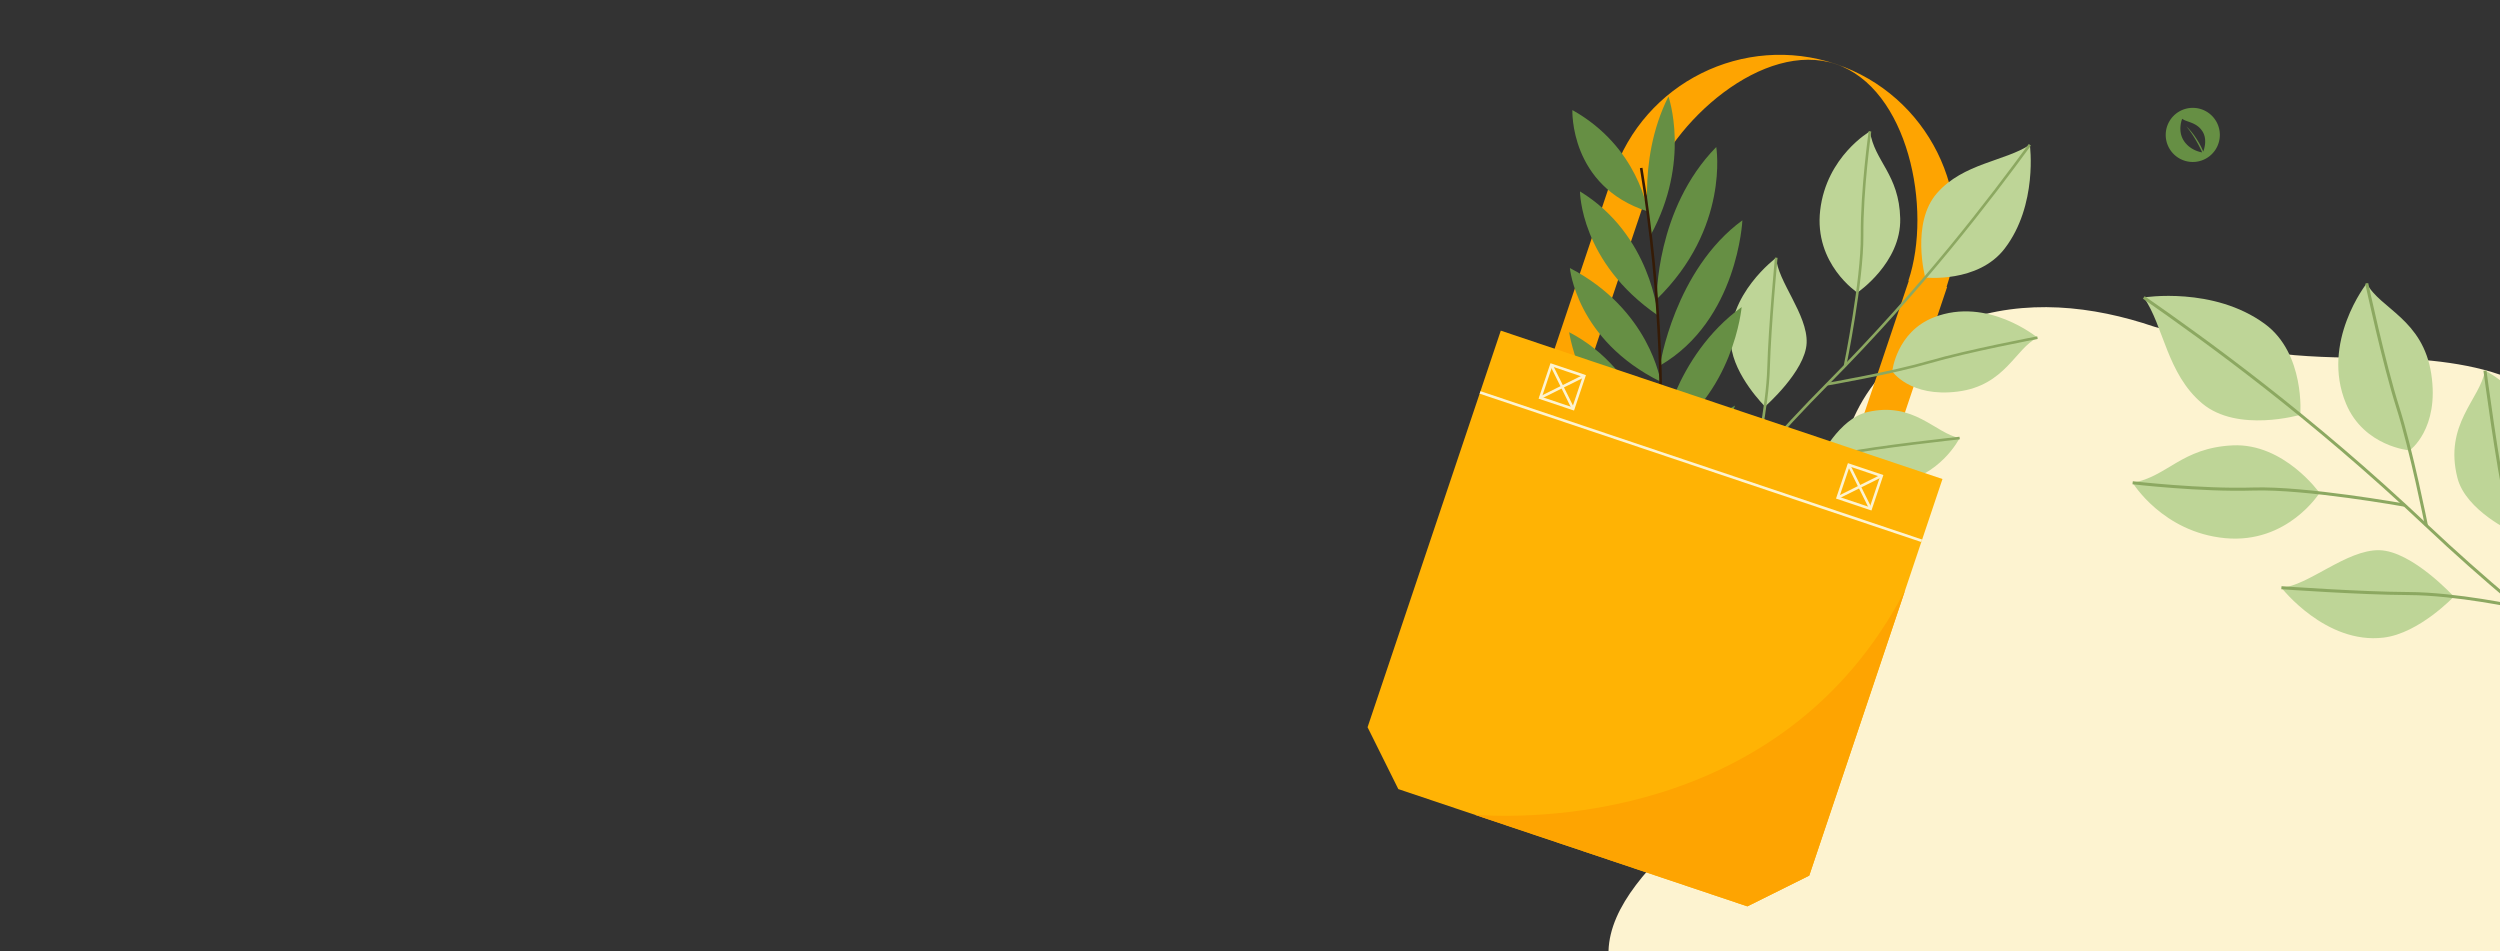
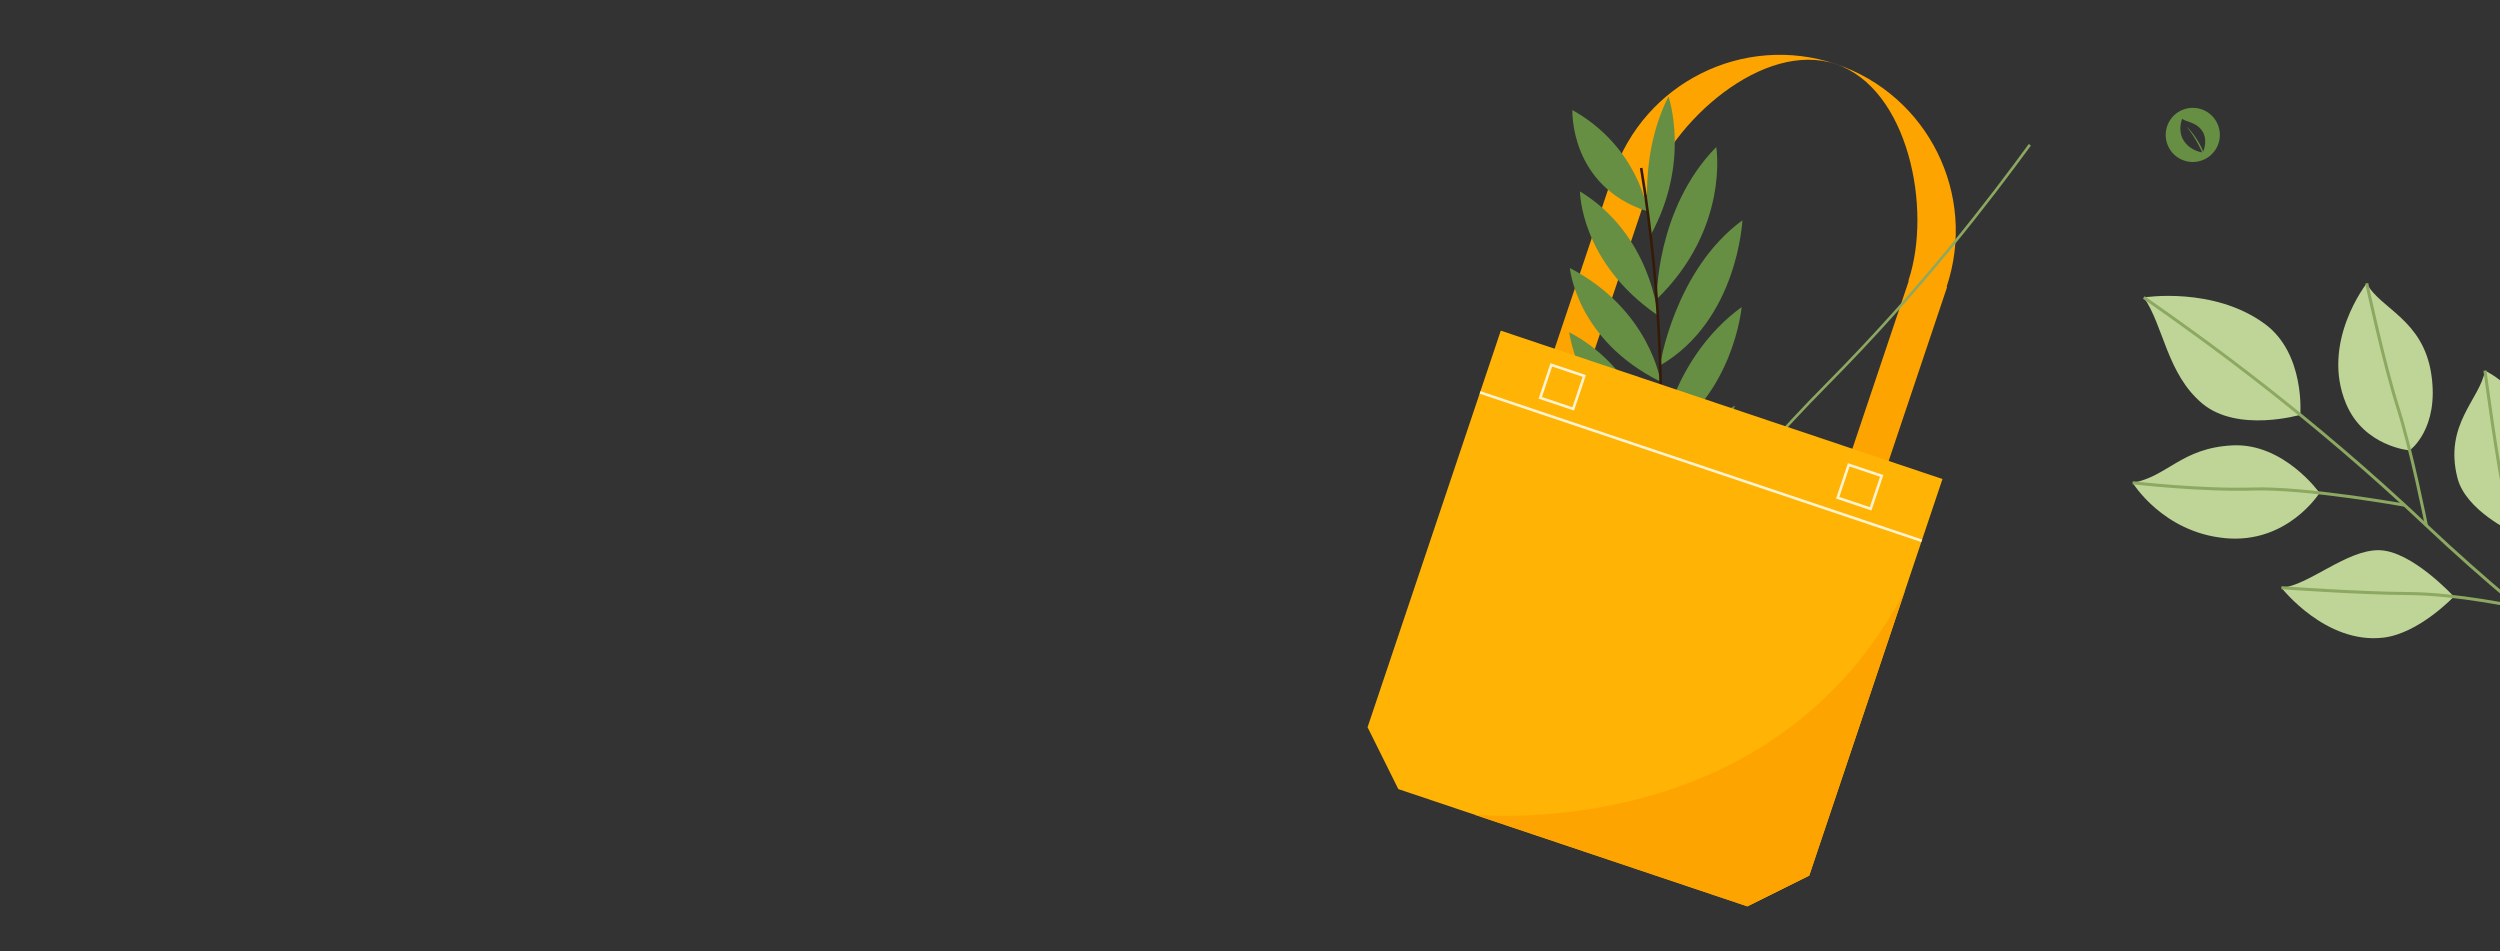
<svg xmlns="http://www.w3.org/2000/svg" xmlns:xlink="http://www.w3.org/1999/xlink" viewBox="0 0 820 312" xml:space="preserve">
  <rect x="0" y="0" width="820" height="312" fill="#333333" stroke="none" />
-   <path d="M820 312V122.891c-13.806-4.772-30.992-5.562-44.589-5.562-26.675 0-43.348-2.55-68.911-10.2-20.007-6.8-42.236-9.35-63.354-1.7-60.02 23.8-34.456 85.001-50.016 124.102-11.517 27.101-64.698 52.582-65.543 82.47H820z" fill="#fdf3d0" />
  <path d="M719.232 35.376a8.876 8.876 0 1 0 0 17.752 8.876 8.876 0 0 0 0-17.752zm3.441 14.335c-.174-.401-.355-.8-.539-1.197a21.825 21.825 0 0 0-1.415-2.575c-.586-.917-1.195-1.817-1.89-2.655-.533-.643-1.086-1.283-1.719-1.831 1.123 1.324 2.104 2.781 2.993 4.271a43.667 43.667 0 0 1 2.209 4.264c-.863-.137-3.905-.805-5.864-3.59-2.414-3.432-.684-7.445-.684-7.445 1.437 1.177 4.605 1.04 6.599 4.064 1.662 2.52.682 5.705.31 6.694z" fill="#668f44" />
  <path d="M638.484 94.076c10.149-30.211-6.114-62.93-36.325-73.079-30.211-10.149-62.93 6.114-73.079 36.325l-24.503 72.936 11.904 3.999 23.837-70.955c7.944-23.647 38.203-50.216 61.85-42.271 23.647 7.944 31.728 47.393 23.783 71.04l.132.044-23.837 70.955 11.904 3.999 24.503-72.936-.169-.057z" fill="#fea401" />
  <g fill="#bed597">
-     <path d="M631.476 91.041s-4.759-17.887 3.873-27.71 22.33-10.44 30.442-15.847c0 0 2.707 19.785-8.292 34.092-8.705 11.324-26.023 9.465-26.023 9.465zM620.652 121.799s5.857 8.64 21.504 6.636c15.647-2.005 18.868-14.158 26.13-17.682 0 0-16.337-13.54-33.952-6.679-12.316 4.798-13.682 17.725-13.682 17.725zM609.217 95.973s14.397-9.733 14.055-24.29c-.343-14.556-8.454-18.72-9.921-28.607 0 0-14.247 8.194-16.326 25.852-2.079 17.659 12.192 27.045 12.192 27.045zM596.771 150.516s6.392-13.205 15.754-15.362c15.341-3.534 22.193 6.988 30.233 8.521 0 0-6.353 12.893-21.532 15.034-15.18 2.14-24.455-8.193-24.455-8.193zM578.921 133.343s13.25-11.555 13.655-20.837c.405-9.283-9.671-20.433-9.968-27.976 0 0-16.444 12.158-14.828 28.645.991 10.108 11.141 20.168 11.141 20.168z" />
-   </g>
+     </g>
  <g fill="none" stroke="#8ca861" stroke-width=".864" stroke-miterlimit="10">
    <path d="M544.449 190.105s23.021-31.995 54.828-64.075c31.806-32.08 53.786-61.162 66.515-78.546" />
-     <path d="M605.168 120.007s5.717-28.036 5.596-42.833c-.121-14.796 2.587-34.099 2.587-34.099M599.277 126.03s21.362-3.704 33.708-7.317 35.302-7.96 35.302-7.96M575.503 151.612s4.207-17.409 4.592-31.103c.385-13.694 2.513-35.979 2.513-35.979M571.227 156.55s21.816-5.364 33.057-7.657c11.242-2.294 38.473-5.217 38.473-5.217" />
  </g>
  <g fill="#668f44">
    <path d="M541.4 77.155s-5.094-23.747 5.854-45.512c-.001 0 7.445 21.231-5.854 45.512zM543.404 98.147S543 68.542 562.933 48.222c0 .001 4.463 26.595-19.529 49.925z" />
    <path d="M540.422 69.34s-2.872-21.022-24.682-33.239c.001 0-1.014 25.005 24.682 33.239zM543.769 103.444s-2.119-26.368-25.533-40.66c0-.001-.003 23.159 25.533 40.66zM544.548 119.858c-.188.109 4.751-31.382 26.958-47.593-.001 0-1.482 32.767-26.958 47.593zM544.687 125.197s-3.466-23.581-29.767-37.287c0 0 2.052 23.596 29.767 37.287zM544.73 144.054s4.152-27.05 26.529-43.329c-.001 0-2.55 28.914-26.529 43.329zM544.606 149.699s-5.794-28.332-29.928-40.731c0 0 4.433 30.159 29.928 40.731zM544.087 162.499s5.04-18.61 25.002-29.471c-.001 0-6.928 22.454-25.002 29.471zM543.802 167.329s-4.798-18.826-28.264-31.397c0 0 5.614 23.097 28.264 31.397z" />
  </g>
  <path d="M539.372 206.553s12.888-66.274-1.064-151.457" fill="none" stroke="#351b06" stroke-width=".864" stroke-miterlimit="10" />
  <path fill="#ffb304" d="m573.142 297.286-114.495-38.465-10.085-20.29 43.701-130.082 144.87 48.669L593.432 287.2z" />
  <path d="m573.142 297.286 20.29-10.085 31.498-93.757c-40.245 77.642-125.795 74.947-141.254 73.786l89.466 30.056z" fill="#fea401" />
  <g fill="none" stroke="#fdf3d0" stroke-width=".864" stroke-miterlimit="10">
    <path d="m485.456 128.71 144.871 48.669" />
    <path d="m505.203 130.488 3.631-10.806 10.806 3.63-3.63 10.807zM602.76 163.265l3.63-10.806 10.806 3.631-3.63 10.806z" stroke-width=".864" />
-     <path d="m508.813 119.654 7.177 14.438M519.62 123.285l-14.437 7.176M606.367 152.427l7.177 14.438M617.174 156.058l-14.437 7.176" />
  </g>
  <defs>
    <path id="a" d="M0 0h820v312H0z" />
  </defs>
  <clipPath id="b">
    <use xlink:href="#a" overflow="visible" />
  </clipPath>
  <g clip-path="url(#b)">
    <g fill="#bed597">
      <path d="M754.495 136.058s-20.56 5.997-32.16-3.718c-11.599-9.715-12.69-25.543-19.169-34.778 0 0 22.811-3.676 39.664 8.654 13.34 9.759 11.665 29.842 11.665 29.842zM790.372 147.734s9.834-7.013 7.085-25.058c-2.749-18.045-16.896-21.437-21.172-29.74 0 0-15.214 19.27-6.792 39.457 5.889 14.115 20.879 15.341 20.879 15.341zM760.812 161.671s-11.655-16.387-28.484-15.59c-16.829.797-21.422 10.294-32.818 12.263 0 0 9.87 16.255 30.353 18.174 20.484 1.919 30.949-14.847 30.949-14.847zM824.246 174.569s-15.45-7.031-18.203-17.801c-4.51-17.649 7.473-25.864 9.025-35.206 0 0 15.089 6.994 17.982 24.494 2.894 17.499-8.804 28.513-8.804 28.513zM804.872 195.688s-13.73-15.009-24.479-15.222c-10.749-.213-23.37 11.749-32.087 12.3 0 0 14.516 18.688 33.543 16.365 11.665-1.425 23.023-13.443 23.023-13.443z" />
    </g>
    <g fill="none" stroke="#8ca861" stroke-miterlimit="10">
      <path d="M871.48 234.003s-37.643-25.75-75.626-61.66c-37.983-35.91-72.228-60.536-92.687-74.781" />
      <path d="M788.725 165.694s-32.588-5.842-49.7-5.296c-17.112.547-39.515-2.055-39.515-2.055M795.854 172.343s-4.872-24.609-9.391-38.79-10.178-40.616-10.178-40.616M826.099 199.139s-20.254-4.387-36.104-4.456c-15.851-.069-41.688-1.917-41.688-1.917M831.929 203.95s-6.805-25.088-9.767-38.028c-2.962-12.941-7.093-44.36-7.093-44.36" />
    </g>
  </g>
</svg>